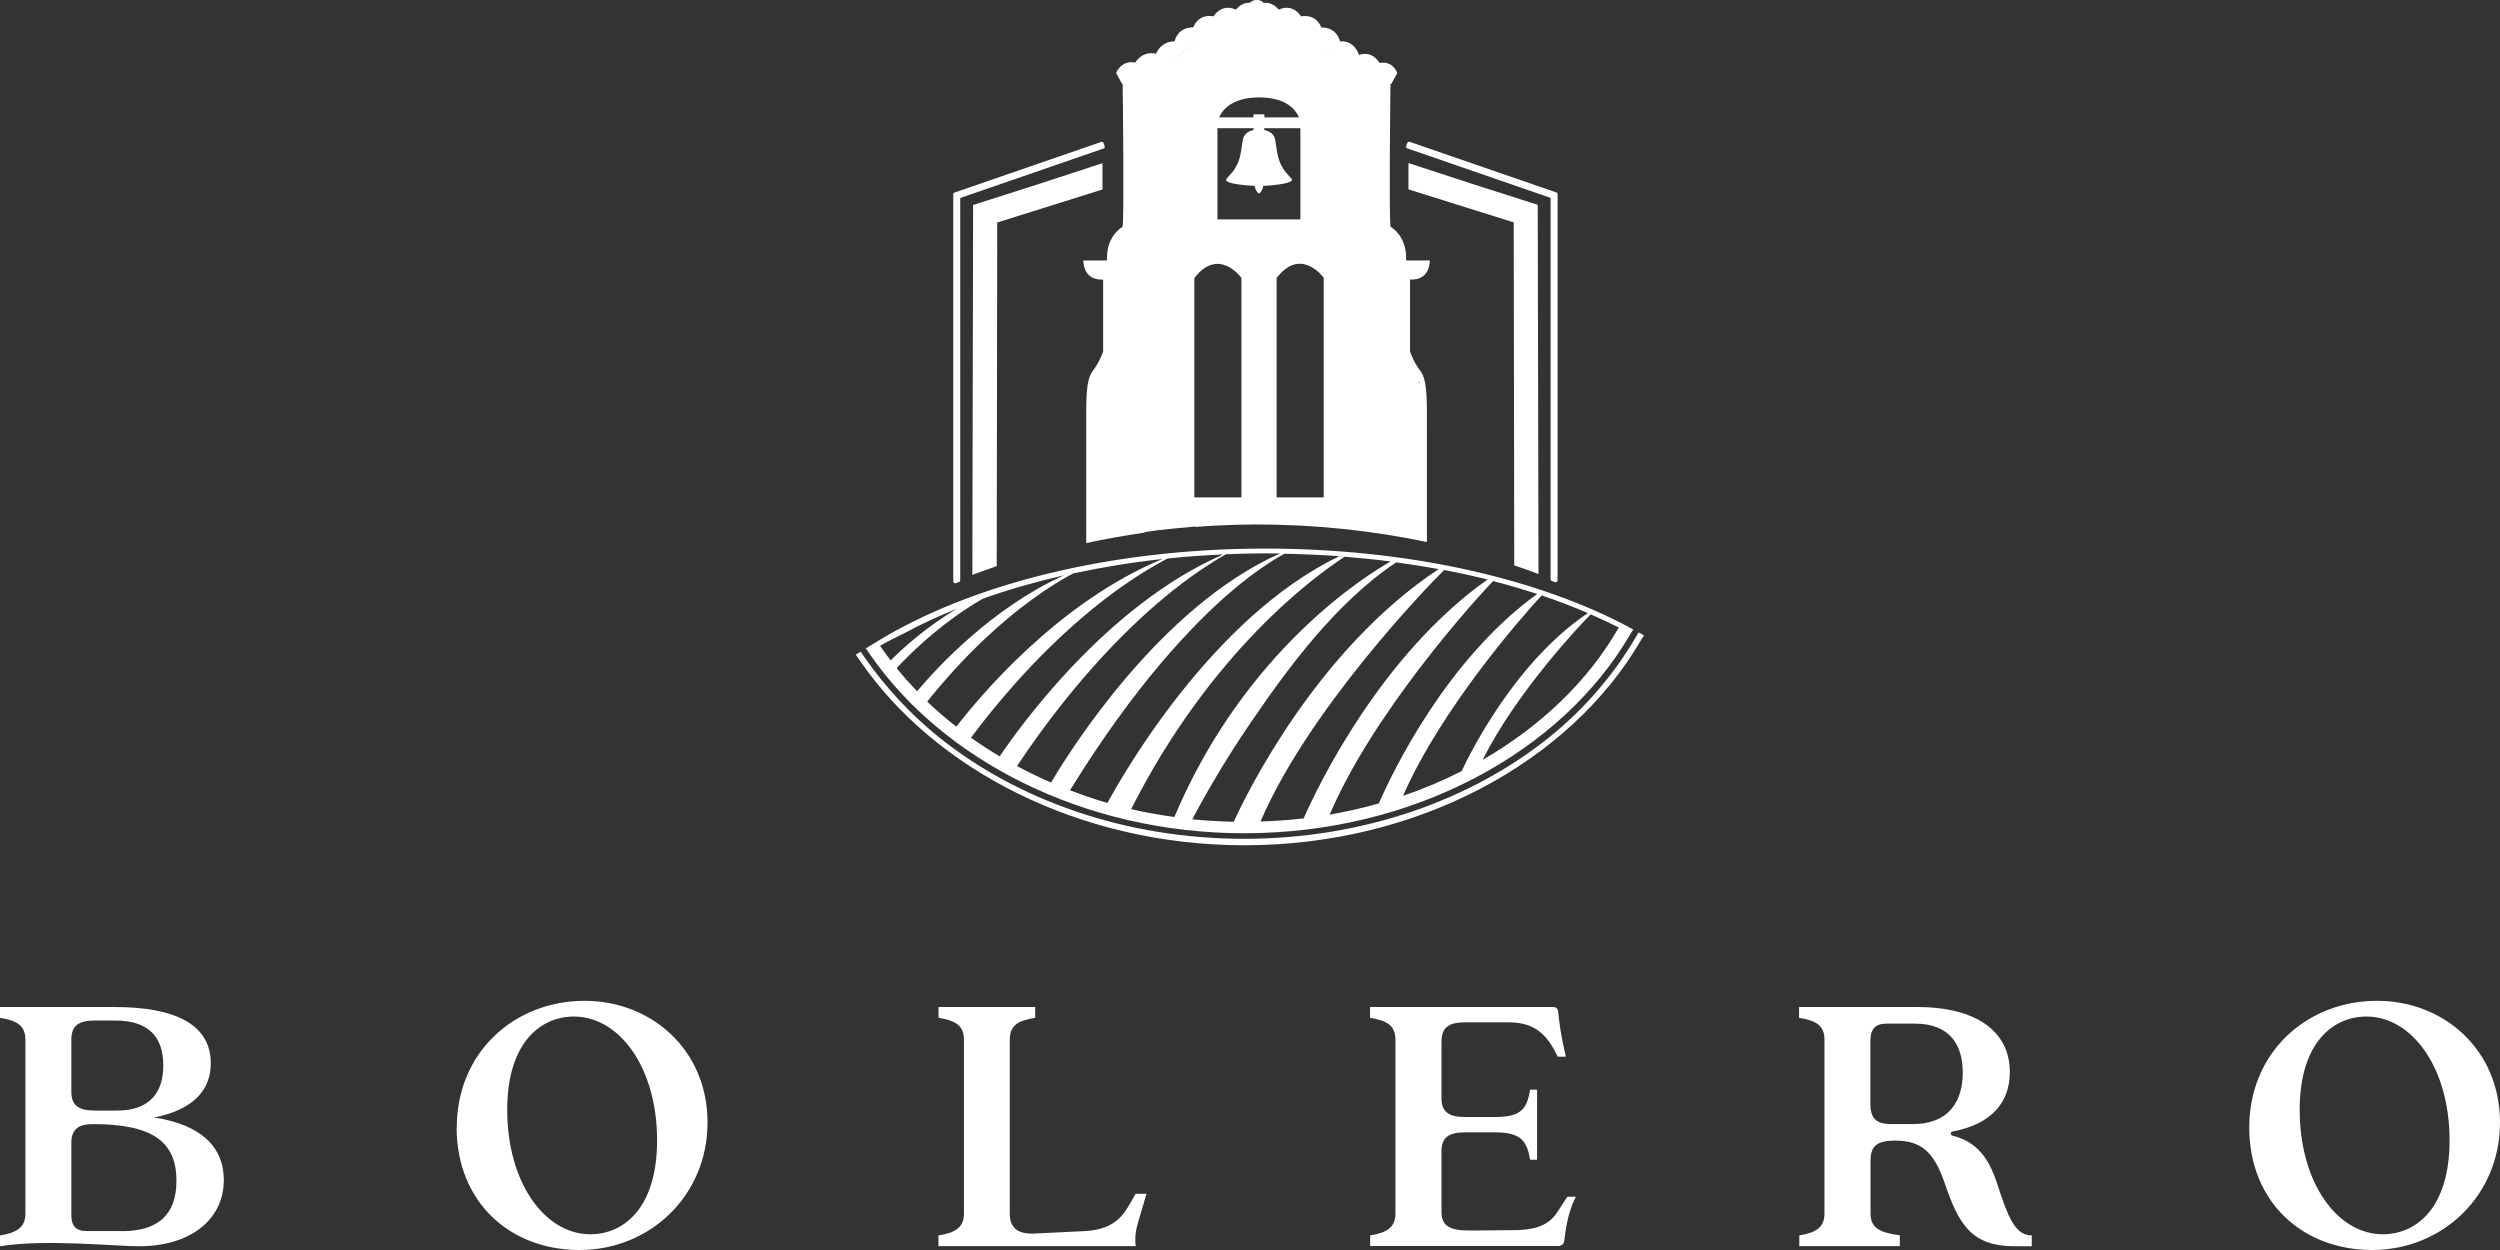
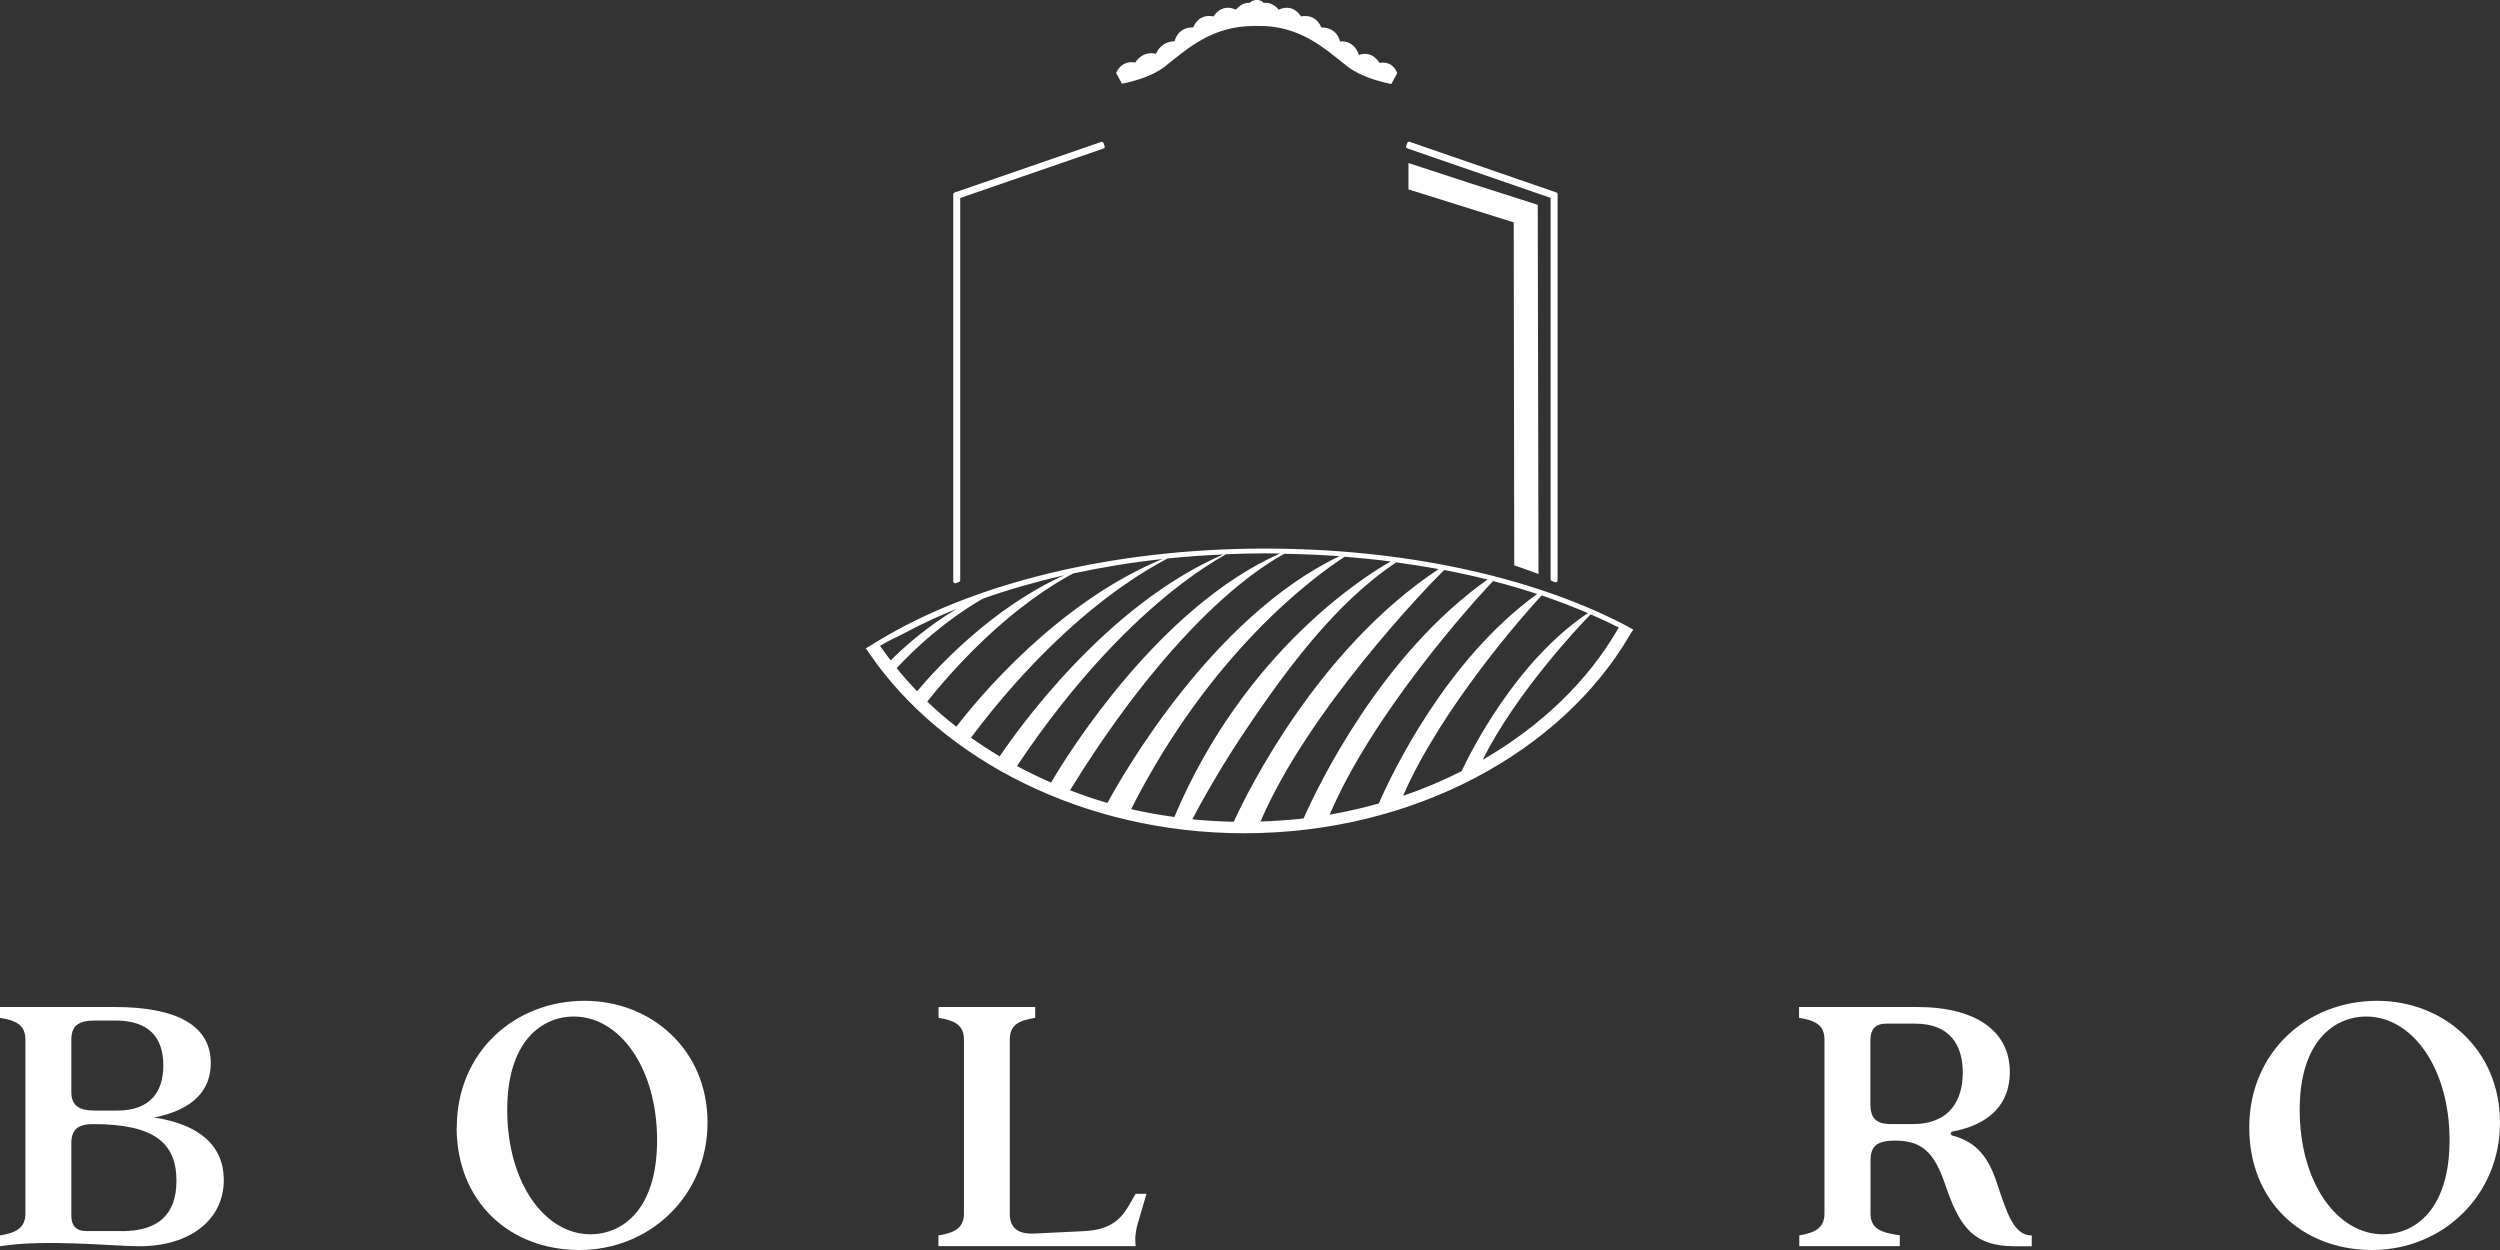
<svg xmlns="http://www.w3.org/2000/svg" width="86" height="43" viewBox="0 0 86 43" fill="none">
  <rect x="0" y="0" width="86" height="43" fill="#333333" stroke="none" />
  <g clip-path="url(#clip0_5448_4781)">
    <path d="M40.087 2.276C40.863 1.664 41.693 0.887 43.175 0.892H43.251C44.719 0.865 45.562 1.668 46.339 2.276C46.805 2.64 47.475 2.813 47.861 2.889L48.065 2.516C48.065 2.516 47.937 2.081 47.453 2.165C47.453 2.165 47.227 1.726 46.747 1.89C46.747 1.89 46.614 1.384 46.095 1.424C46.095 1.424 46.011 0.941 45.452 0.945C45.452 0.945 45.301 0.466 44.755 0.564C44.755 0.564 44.493 0.098 43.987 0.333C43.987 0.333 43.783 0.053 43.468 0.102C43.468 0.102 43.406 0 43.237 0C43.069 0 42.993 0.098 42.993 0.098C42.714 0.071 42.514 0.333 42.514 0.333C42.008 0.098 41.746 0.564 41.746 0.564C41.68 0.55 41.618 0.55 41.565 0.55C41.165 0.572 41.05 0.941 41.05 0.941C40.495 0.936 40.406 1.42 40.406 1.42C39.976 1.429 39.807 1.748 39.767 1.85C39.315 1.748 39.089 2.09 39.053 2.152C38.556 2.059 38.396 2.511 38.396 2.511L38.596 2.88C38.982 2.804 39.639 2.631 40.096 2.272" fill="white" />
    <path d="M0 42.499C0.568 42.406 0.874 42.233 0.874 41.744V35.768C0.874 35.266 0.568 35.106 0 35.013V34.641H3.936C6.084 34.641 7.251 35.275 7.251 36.575C7.251 37.463 6.696 38.164 5.303 38.443C6.891 38.683 7.699 39.437 7.699 40.591C7.699 41.984 6.505 42.871 4.797 42.871C3.909 42.871 1.549 42.618 0 42.871L0 42.499ZM4.029 38.204C5.196 38.204 5.618 37.529 5.618 36.655C5.618 35.675 5.116 35.106 3.963 35.106H3.275C2.72 35.106 2.454 35.266 2.454 35.768V37.556C2.454 38.044 2.72 38.204 3.275 38.204H4.029ZM4.189 42.352C5.409 42.352 6.07 41.811 6.07 40.617C6.07 39.317 5.303 38.669 3.208 38.669C2.72 38.669 2.454 38.829 2.454 39.317V41.807C2.454 42.153 2.6 42.348 2.973 42.348H4.193L4.189 42.352Z" fill="white" />
    <path d="M15.713 38.789C15.713 36.194 17.701 34.428 20.11 34.428C22.391 34.428 24.339 36.096 24.339 38.616C24.339 41.137 22.351 43 19.937 43C17.523 43 15.708 41.332 15.708 38.785M22.604 39.224C22.604 36.735 21.317 34.969 19.742 34.969C18.628 34.969 17.448 35.83 17.448 38.177C17.448 40.68 18.734 42.459 20.31 42.459C21.423 42.459 22.604 41.598 22.604 39.224Z" fill="white" />
    <path d="M32.286 42.499C32.854 42.406 33.16 42.233 33.16 41.744V35.768C33.16 35.266 32.854 35.106 32.286 35.013V34.641H35.61V35.013C35.028 35.106 34.736 35.266 34.736 35.768V41.744C34.736 42.21 34.975 42.472 35.623 42.432L37.278 42.352C38.126 42.312 38.512 42.006 38.813 41.505L39.066 41.066H39.439L39.199 41.886C39.093 42.233 39.026 42.468 39.066 42.867H32.282V42.494L32.286 42.499Z" fill="white" />
-     <path d="M47.129 42.499C47.697 42.406 48.003 42.233 48.003 41.744V35.768C48.003 35.266 47.697 35.106 47.129 35.013V34.641H53.399C53.519 34.641 53.585 34.681 53.599 34.787C53.639 35.16 53.678 35.555 53.865 36.349H53.585C53.212 35.555 52.764 35.169 51.904 35.169H50.408C49.853 35.169 49.587 35.328 49.587 35.83V37.778C49.587 38.266 49.853 38.425 50.408 38.425H51.442C52.356 38.425 52.529 38.119 52.636 37.485H52.875V39.894H52.636C52.529 39.286 52.356 38.953 51.442 38.953H50.408C49.853 38.953 49.587 39.113 49.587 39.601V41.682C49.587 42.157 49.84 42.343 50.634 42.33L52.117 42.317C53.044 42.303 53.363 42.024 53.599 41.656L53.918 41.168H54.211C54.011 41.554 53.891 41.989 53.812 42.676C53.798 42.796 53.718 42.863 53.599 42.863H47.133V42.49L47.129 42.499Z" fill="white" />
    <path d="M61.888 42.499C62.456 42.406 62.762 42.233 62.762 41.744V35.768C62.762 35.262 62.456 35.106 61.888 35.013V34.641H65.943C67.945 34.641 69.138 35.448 69.138 36.881C69.138 37.928 68.504 38.669 67.177 38.922C67.084 38.936 67.084 39.042 67.177 39.069C67.998 39.282 68.41 39.823 68.699 40.711C69.058 41.798 69.293 42.499 69.892 42.499V42.871H69.311C67.851 42.871 67.39 42.17 66.888 40.671C66.516 39.61 66.081 39.237 65.193 39.237C64.532 39.237 64.346 39.45 64.346 39.938V41.74C64.346 42.228 64.639 42.401 65.353 42.494V42.867H61.896V42.494L61.888 42.499ZM65.784 38.669C67.097 38.669 67.519 37.822 67.519 36.895C67.519 35.967 67.093 35.213 65.877 35.213H64.896C64.523 35.213 64.341 35.386 64.341 35.808V37.968C64.341 38.461 64.528 38.669 65.069 38.669H65.784Z" fill="white" />
    <path d="M77.374 38.789C77.374 36.194 79.362 34.428 81.771 34.428C84.052 34.428 86 36.096 86 38.616C86 41.137 84.012 43 81.603 43C79.193 43 77.374 41.332 77.374 38.785M84.265 39.224C84.265 36.735 82.978 34.969 81.403 34.969C80.289 34.969 79.109 35.83 79.109 38.177C79.109 40.68 80.396 42.459 81.971 42.459C83.085 42.459 84.265 41.598 84.265 39.224Z" fill="white" />
    <path d="M53.523 20.03C53.523 20.03 53.51 20.03 53.501 20.03L53.381 19.985C53.359 19.976 53.341 19.954 53.341 19.928V6.807L48.407 5.103C48.407 5.103 48.38 5.085 48.371 5.072C48.362 5.059 48.362 5.041 48.371 5.028L48.411 4.917C48.42 4.89 48.442 4.877 48.469 4.877C48.474 4.877 48.482 4.877 48.487 4.877L53.541 6.621C53.563 6.63 53.581 6.652 53.581 6.678V19.968C53.581 19.968 53.572 20.008 53.554 20.016C53.545 20.025 53.532 20.025 53.519 20.025" fill="white" />
-     <path d="M53.523 6.683L48.469 4.939L48.429 5.05L53.403 6.768V19.928C53.443 19.946 53.483 19.959 53.523 19.972V6.683Z" fill="white" />
+     <path d="M53.523 6.683L48.429 5.05L53.403 6.768V19.928C53.443 19.946 53.483 19.959 53.523 19.972V6.683Z" fill="white" />
    <path d="M32.854 20.06C32.854 20.06 32.832 20.06 32.819 20.051C32.801 20.038 32.792 20.02 32.792 20.003V6.682C32.792 6.656 32.81 6.634 32.832 6.625L37.886 4.881C37.886 4.881 37.899 4.881 37.904 4.881C37.93 4.881 37.953 4.894 37.961 4.921L38.001 5.032C38.001 5.032 38.001 5.063 38.001 5.076C37.992 5.089 37.984 5.103 37.966 5.107L33.032 6.811V19.958C33.032 19.985 33.018 20.007 32.996 20.016L32.876 20.065C32.876 20.065 32.863 20.065 32.854 20.065" fill="white" />
    <path d="M32.974 6.768L37.948 5.05L37.908 4.939L32.854 6.683V20.003C32.894 19.986 32.934 19.972 32.974 19.955V6.768Z" fill="white" />
-     <path d="M34.287 19.47C34.292 15.424 34.305 7.654 34.305 7.654L37.926 6.518C37.926 6.266 37.926 5.959 37.926 5.613L35.698 6.341L33.475 7.051L33.449 19.776C33.684 19.688 33.914 19.604 34.15 19.524L34.287 19.475V19.47Z" fill="white" />
-     <path d="M39.373 18.308L39.847 18.237C40.078 18.21 40.304 18.188 40.535 18.166L41.112 18.113V18.126C41.329 18.108 41.542 18.095 41.76 18.082C42.323 18.055 42.789 18.042 43.233 18.042C45.239 18.042 47.191 18.25 49.086 18.645V14.763C49.086 13.818 49.108 13.09 48.868 12.771C48.624 12.456 48.505 12.092 48.505 12.092V9.616C49.219 9.651 49.184 8.959 49.184 8.959H48.371C48.394 8.289 48.07 7.952 47.834 7.797C47.781 7.375 47.821 3.839 47.834 2.787C47.431 2.703 46.734 2.521 46.259 2.175C45.434 1.576 44.688 0.79 43.215 0.817H43.14C41.662 0.817 40.97 1.625 40.14 2.201C39.67 2.525 39.013 2.703 38.618 2.783C38.632 3.83 38.671 7.375 38.618 7.797C38.379 7.956 38.055 8.289 38.081 8.959H37.269C37.269 8.959 37.234 9.651 37.948 9.616V12.092C37.948 12.092 37.828 12.456 37.584 12.771C37.34 13.086 37.367 13.813 37.367 14.763V18.681C38.032 18.539 38.703 18.419 39.373 18.322V18.313V18.308ZM48.82 13.121V13.183L48.797 13.157L48.82 13.121ZM45.536 9.558V17.11H43.916V9.563C44.751 8.467 45.536 9.554 45.536 9.554M43.277 3.351H43.344C44.258 3.36 44.578 3.785 44.684 4.038H43.495V3.932H43.118V4.038H41.937C42.044 3.79 42.363 3.364 43.277 3.351ZM41.884 4.411H43.122V4.473C43.122 4.473 42.856 4.518 42.78 4.722C42.705 4.926 42.723 5.37 42.536 5.702C42.412 5.924 42.439 5.866 42.195 6.146C42.022 6.346 43.162 6.395 43.162 6.395C43.162 6.395 43.175 6.554 43.295 6.652H43.322C43.441 6.554 43.455 6.395 43.455 6.395C43.455 6.395 44.595 6.341 44.427 6.146C44.183 5.866 44.209 5.929 44.085 5.702C43.899 5.37 43.916 4.926 43.841 4.722C43.766 4.518 43.49 4.473 43.49 4.473V4.411H44.733V7.548H41.88V4.411H41.884ZM41.085 9.567C41.919 8.471 42.705 9.558 42.705 9.558V17.11H41.085V9.563V9.567Z" fill="white" />
    <path d="M52.902 7.047L50.679 6.337L48.451 5.609C48.451 5.955 48.451 6.257 48.451 6.515L52.072 7.65C52.072 7.65 52.086 15.389 52.09 19.449C52.37 19.542 52.649 19.644 52.924 19.746L52.898 7.047H52.902Z" fill="white" />
-     <path d="M56.367 21.756C56.367 21.756 56.35 21.787 56.341 21.8C56.31 21.854 56.279 21.902 56.248 21.956C55.516 23.207 54.508 24.383 53.31 25.35C50.626 27.511 46.907 28.855 42.798 28.855C38.689 28.855 34.971 27.511 32.286 25.35C31.31 24.564 30.427 23.602 29.748 22.621C29.712 22.568 29.677 22.519 29.641 22.466C29.633 22.448 29.619 22.435 29.61 22.417C29.553 22.453 29.495 22.488 29.437 22.523C29.451 22.541 29.464 22.559 29.477 22.577C29.513 22.63 29.548 22.679 29.584 22.728C32.153 26.477 37.145 29.077 42.803 29.077C48.806 29.077 54.016 26.18 56.43 22.053C56.461 22 56.492 21.951 56.523 21.902C56.532 21.884 56.541 21.871 56.549 21.854C56.492 21.822 56.43 21.787 56.372 21.756" fill="white" />
    <path d="M29.81 22.341C29.846 22.394 29.886 22.447 29.921 22.501C32.415 26.13 37.274 28.664 42.798 28.664C48.66 28.664 53.727 25.842 56.061 21.853C56.092 21.8 56.128 21.751 56.159 21.698C56.168 21.684 56.177 21.671 56.186 21.658C56.053 21.582 55.915 21.511 55.782 21.44C52.614 19.825 48.278 18.875 43.526 18.871C38.197 18.871 33.387 20.096 30.161 22.075C30.032 22.15 29.908 22.226 29.783 22.305C29.792 22.319 29.801 22.332 29.81 22.341ZM36.586 19.798C34.123 20.917 32.242 22.953 31.549 23.779C31.301 23.521 31.066 23.259 30.844 22.984C31.989 21.764 33.08 21.014 33.804 20.597C34.673 20.287 35.605 20.02 36.581 19.794M32.898 24.999C32.548 24.724 32.206 24.435 31.896 24.134C33.458 22.186 34.935 20.992 35.916 20.331C36.297 20.073 36.635 19.878 36.914 19.727C37.899 19.515 38.924 19.346 39.989 19.23C36.364 20.726 33.626 24.049 32.898 24.999ZM40.158 19.213C40.788 19.146 41.427 19.102 42.079 19.075C38.015 20.832 34.98 25.145 34.389 26.019C34.048 25.815 33.719 25.602 33.4 25.376C35.401 22.709 37.305 21.09 38.56 20.202C39.213 19.741 39.754 19.426 40.154 19.217M47.431 27.639C46.88 27.794 46.317 27.923 45.74 28.025C47.213 24.564 50.63 20.752 51.362 19.989C51.886 20.122 52.392 20.273 52.88 20.433C49.752 22.687 47.892 26.583 47.431 27.639ZM53.031 20.482C53.585 20.668 54.113 20.872 54.624 21.09C52.134 22.758 50.581 25.886 50.279 26.529C49.641 26.853 48.966 27.137 48.265 27.377C49.574 24.373 52.414 21.143 53.035 20.482M44.848 28.154C44.36 28.211 43.863 28.242 43.362 28.26C44.972 24.484 49.041 20.229 49.681 19.608C50.191 19.705 50.688 19.816 51.171 19.936C47.506 22.527 45.345 27.018 44.844 28.154M42.439 28.269C41.959 28.26 41.485 28.229 41.014 28.185C41.267 27.705 41.999 26.348 43.064 24.799C44.245 23.073 45.935 20.735 48.03 19.346C48.527 19.412 49.01 19.488 49.49 19.577C45.327 22.332 42.918 27.226 42.439 28.273M40.398 28.105C39.892 28.034 39.395 27.949 38.911 27.834C41.64 22.443 45.194 19.838 46.259 19.151C46.792 19.195 47.32 19.248 47.839 19.315C47.018 19.776 42.816 22.372 40.398 28.105ZM38.099 27.621C37.655 27.497 37.229 27.346 36.808 27.186C39.053 23.539 41.05 21.467 42.332 20.366C43.149 19.665 43.788 19.266 44.183 19.049C44.822 19.062 45.456 19.088 46.077 19.133C41.667 21.241 38.565 26.756 38.099 27.617M55.657 21.635C54.619 23.437 53 24.985 51.003 26.139C52.13 23.872 54.322 21.524 54.721 21.134C55.054 21.28 55.378 21.431 55.689 21.587C55.68 21.604 55.671 21.618 55.662 21.635M44.023 19.044C39.87 20.894 36.763 25.891 36.156 26.92C35.752 26.747 35.361 26.552 34.984 26.352C37.065 23.233 39.049 21.347 40.353 20.309C41.125 19.696 41.751 19.306 42.172 19.066C42.621 19.049 43.069 19.035 43.521 19.035C43.69 19.035 43.854 19.035 44.018 19.04M31.235 21.715C31.762 21.436 32.326 21.178 32.921 20.939C31.829 21.587 31.017 22.337 30.64 22.718C30.524 22.563 30.405 22.412 30.298 22.252C30.289 22.239 30.28 22.226 30.272 22.217C30.569 22.035 30.91 21.888 31.23 21.72" fill="white" />
  </g>
  <defs>
    <clipPath id="clip0_5448_4781">
      <rect width="86" height="43" fill="white" />
    </clipPath>
  </defs>
</svg>